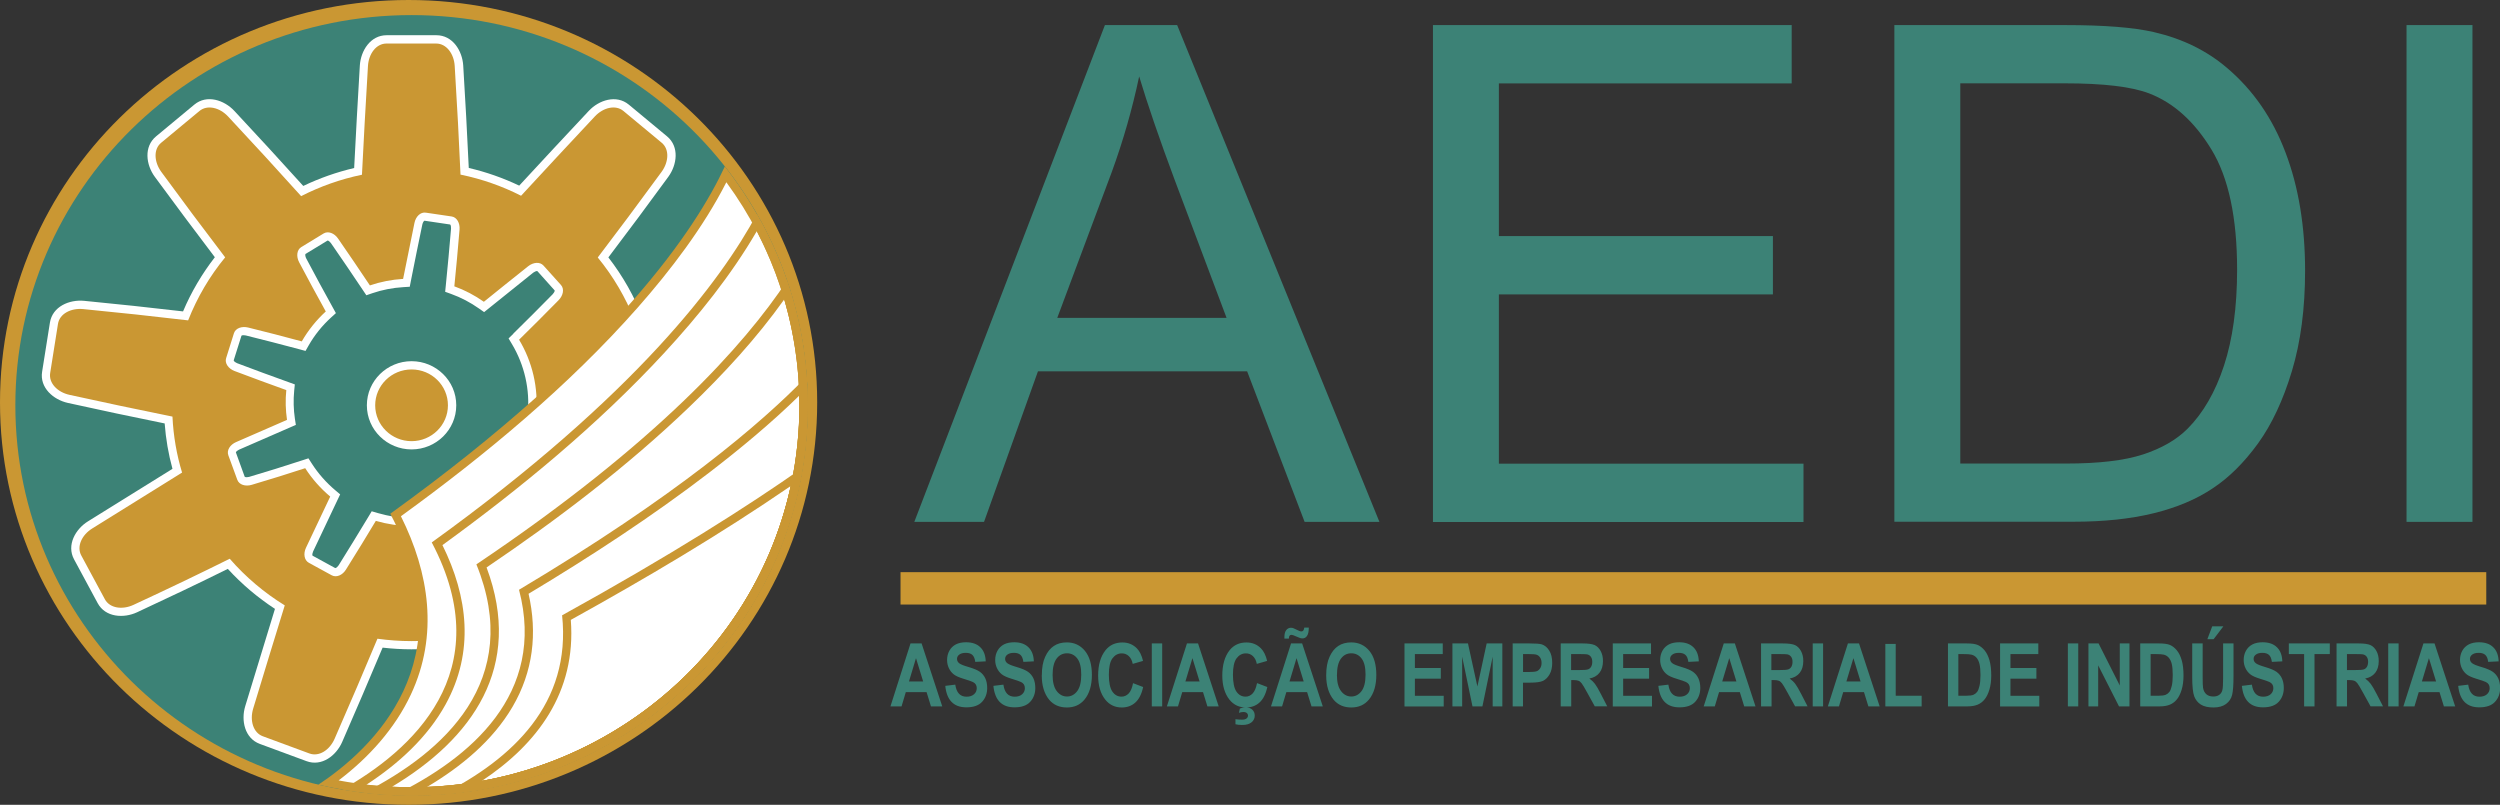
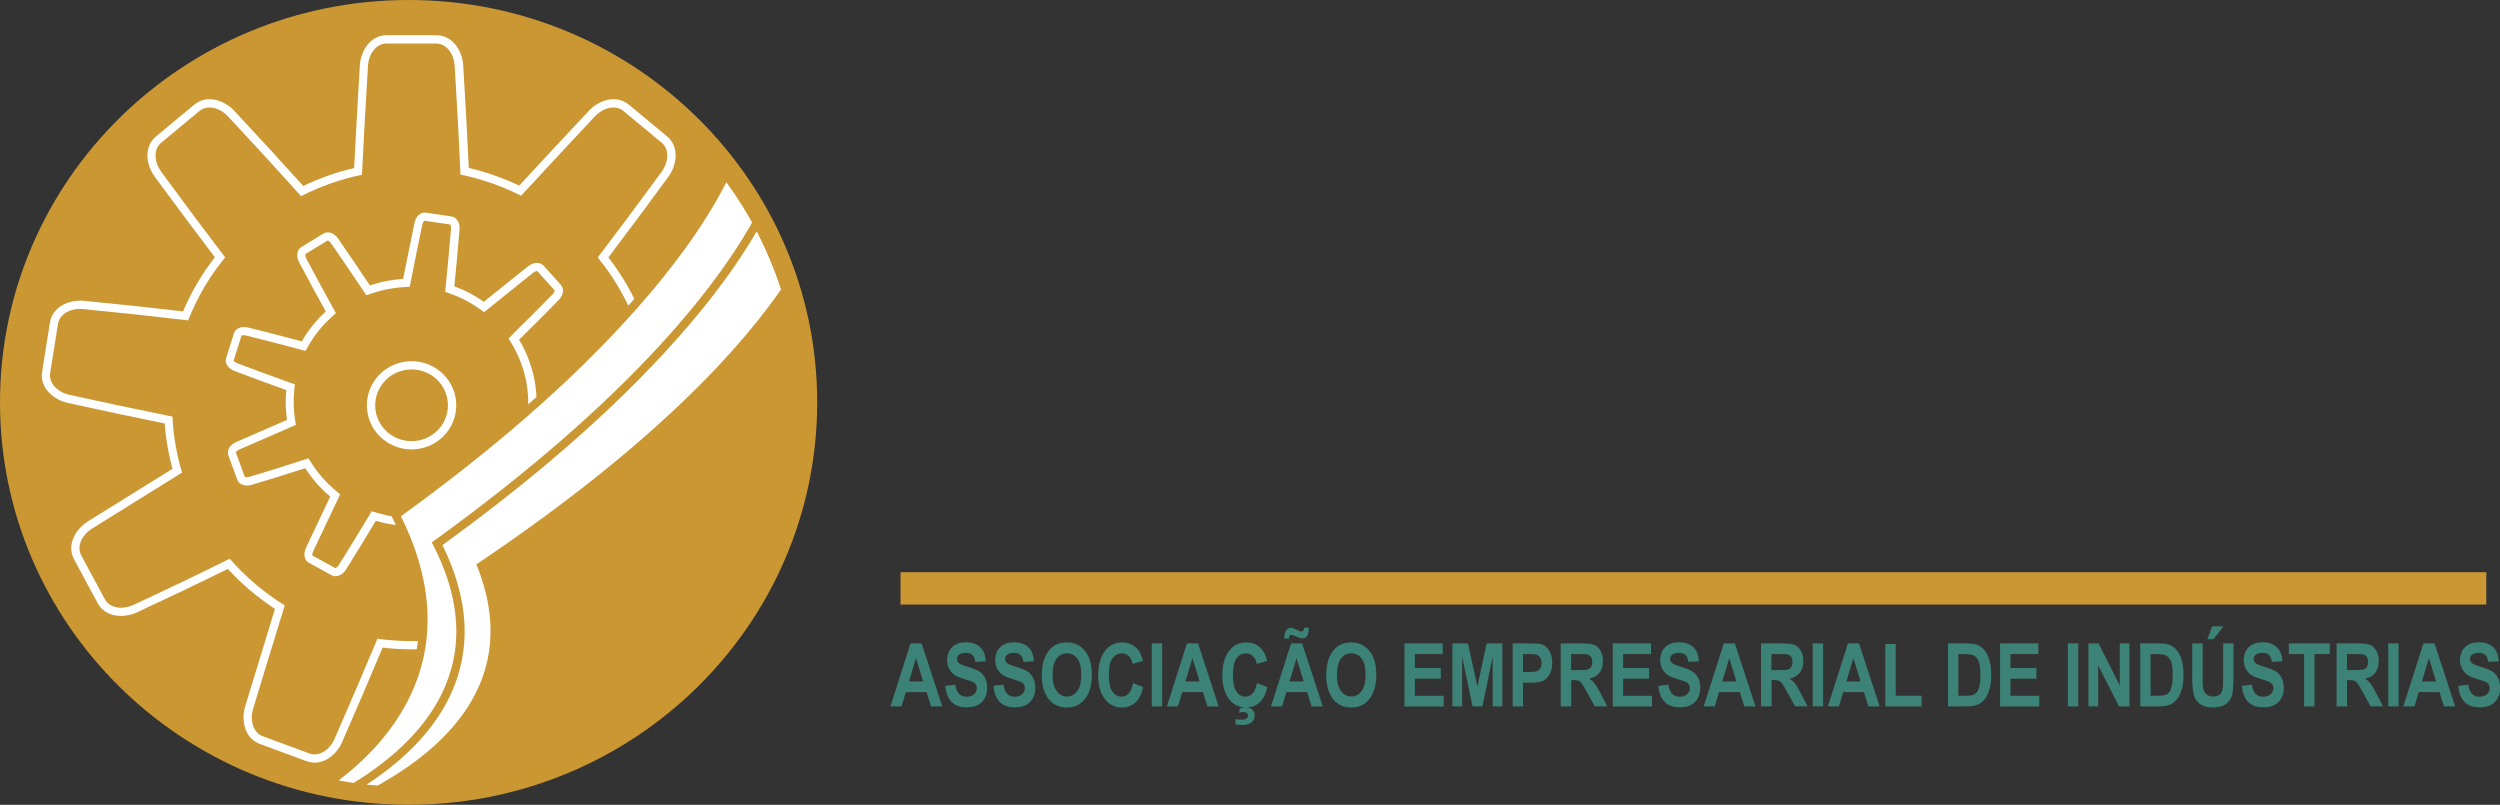
<svg xmlns="http://www.w3.org/2000/svg" id="Camada_2" data-name="Camada 2" viewBox="0 0 387.61 124.78">
  <rect x="0" y="0" width="387.61" height="124.78" fill="#333333" stroke="none" />
  <defs>
    <style>      .cls-1, .cls-2, .cls-3 {        fill-rule: evenodd;      }      .cls-1, .cls-4 {        fill: #ca9733;      }      .cls-5, .cls-3 {        fill: #3c8276;      }      .cls-2 {        fill: #fff;      }      .cls-6 {        fill: none;        stroke: #231f20;        stroke-miterlimit: 22.93;        stroke-width: .57px;      }    </style>
  </defs>
  <g id="Camada_1-2" data-name="Camada 1">
    <g>
-       <path class="cls-5" d="M373.12,3.89h10.22v77.02h-10.22V3.89ZM303.93,71.87h16.42c5.07,0,9.05-.47,11.94-1.42,2.89-.95,5.18-2.28,6.9-4,2.4-2.42,4.29-5.68,5.63-9.77,1.34-4.09,2.03-9.04,2.03-14.86,0-8.07-1.33-14.27-3.96-18.61-2.64-4.34-5.84-7.24-9.63-8.71-2.73-1.06-7.12-1.58-13.18-1.58h-16.15v58.95ZM293.71,80.91V3.89h26.53c5.99,0,10.56.36,13.72,1.09,4.41,1.02,8.18,2.87,11.29,5.52,4.07,3.44,7.1,7.82,9.11,13.16,2.03,5.34,3.03,11.46,3.03,18.32,0,5.84-.68,11.03-2.04,15.54-1.36,4.52-3.12,8.27-5.25,11.22-2.15,2.96-4.48,5.29-7.03,6.97-2.53,1.7-5.59,2.99-9.18,3.87-3.6.88-7.73,1.31-12.39,1.31h-27.79ZM222.17,80.91V3.89h55.62v9.04h-45.4v23.67h42.49v9.04h-42.49v26.25h47.23v9.04h-57.45ZM163.92,49.28h26.25l-8.03-21.35c-2.42-6.49-4.25-11.85-5.52-16.08-1.06,5.02-2.47,9.95-4.25,14.83l-8.45,22.61ZM141.76,80.91L171.31,3.89h11.2l31.36,77.02h-11.6l-8.91-23.34h-32.43l-8.36,23.34h-10.81Z" />
      <rect class="cls-4" x="139.62" y="88.71" width="245.86" height="5.02" />
      <g>
        <path class="cls-6" d="M71.44,27.08c3.3.68,6.44,1.79,9.35,3.27,3.46-3.76,7.23-7.8,11.43-12.29,1.31-1.4,3.23-1.86,4.44-.85l5.93,4.92c1.22,1.01,1.11,2.97-.02,4.52-3.58,4.89-6.83,9.26-9.89,13.27,4.79,5.85,7.79,13.19,8.17,21.2,5.33,1.07,10.65,2.19,15.96,3.35,1.88.41,3.25,1.83,3,3.39l-1.21,7.62c-.25,1.56-1.99,2.48-3.9,2.29-5.43-.54-10.85-1.12-16.28-1.76-1.4,3.57-3.35,6.87-5.76,9.8,3.35,4.39,6.65,8.8,9.91,13.24,1.14,1.55,1.24,3.52.02,4.52l-5.93,4.92c-1.22,1.01-3.13.55-4.44-.85-3.8-4.08-7.58-8.2-11.32-12.35-5.12,2.62-10.93,4.11-17.1,4.11-1.79,0-3.56-.13-5.28-.37-1.96,4.7-4.14,9.79-6.64,15.51-.77,1.76-2.42,2.83-3.91,2.28l-7.23-2.67c-1.48-.55-2.04-2.44-1.49-4.27,1.8-5.93,3.4-11.19,4.9-16.02-3.2-1.97-6.08-4.41-8.53-7.23-4.49,2.23-9.39,4.59-14.92,7.15-1.74.81-3.69.52-4.44-.87l-3.66-6.79c-.75-1.39.08-3.18,1.71-4.19,5.12-3.17,9.7-6.03,13.92-8.66-.84-2.77-1.35-5.68-1.49-8.68-5.32-1.07-10.64-2.2-15.96-3.37-1.88-.41-3.25-1.83-3-3.39l1.21-7.62c.25-1.56,1.99-2.47,3.9-2.29,5.45.53,10.87,1.11,16.28,1.75,1.4-3.56,3.34-6.85,5.74-9.77-3.34-4.38-6.64-8.79-9.9-13.25-1.13-1.55-1.24-3.52-.02-4.52l5.93-4.92c1.22-1.01,3.13-.55,4.44.85,3.82,4.09,7.6,8.2,11.33,12.35,2.93-1.5,6.1-2.63,9.43-3.32.25-5.12.56-10.67.93-16.85.11-1.92,1.29-3.49,2.87-3.49h7.71c1.58,0,2.76,1.58,2.87,3.49.38,6.18.68,11.73.9,16.85Z" />
        <path class="cls-6" d="M70.41,44.38c1.66.6,3.21,1.42,4.61,2.41,2.08-1.69,4.35-3.5,6.87-5.51.79-.63,1.82-.72,2.37-.11l2.71,3.01c.55.62.35,1.63-.35,2.35-2.23,2.27-4.25,4.29-6.14,6.14,2.04,3.4,3.04,7.44,2.63,11.63,2.69.96,5.36,1.95,8.03,2.95.94.36,1.55,1.2,1.3,1.99l-1.21,3.86c-.25.79-1.22,1.13-2.2.89-2.78-.69-5.55-1.41-8.32-2.15-1,1.75-2.26,3.31-3.73,4.65,1.4,2.53,2.78,5.07,4.14,7.63.47.89.37,1.92-.33,2.35l-3.46,2.11c-.71.43-1.67.05-2.24-.78-1.66-2.41-3.31-4.83-4.94-7.27-2.86.97-5.99,1.3-9.19.83-.93-.14-1.84-.34-2.71-.59-1.37,2.29-2.89,4.77-4.63,7.55-.53.86-1.47,1.29-2.2.89l-3.55-1.94c-.73-.4-.88-1.42-.45-2.33,1.39-2.94,2.62-5.55,3.76-7.95-1.51-1.27-2.82-2.75-3.88-4.4-2.5.82-5.23,1.67-8.29,2.58-.97.29-1.96,0-2.24-.79l-1.39-3.8c-.28-.78.28-1.64,1.21-2.04,2.9-1.26,5.49-2.39,7.89-3.44-.22-1.5-.27-3.05-.12-4.62-2.68-.96-5.36-1.95-8.03-2.96-.94-.36-1.55-1.2-1.3-1.99l1.21-3.86c.25-.79,1.22-1.13,2.2-.89,2.79.69,5.56,1.4,8.32,2.15,1-1.74,2.26-3.3,3.72-4.64-1.4-2.53-2.78-5.07-4.13-7.63-.47-.89-.37-1.92.33-2.35l3.46-2.11c.71-.43,1.67-.05,2.24.78,1.67,2.41,3.32,4.84,4.94,7.27,1.64-.56,3.37-.9,5.15-1.01.52-2.64,1.1-5.5,1.76-8.68.21-.99.94-1.72,1.76-1.6l4,.59c.82.12,1.31,1.03,1.23,2.03-.27,3.24-.54,6.14-.81,8.82ZM63.81,57.28c3.12,0,5.64,2.49,5.64,5.56s-2.53,5.56-5.64,5.56-5.65-2.49-5.65-5.56,2.53-5.56,5.65-5.56Z" />
        <path class="cls-1" d="M63.35,0c34.98,0,63.35,27.93,63.35,62.39s-28.36,62.39-63.35,62.39S0,96.85,0,62.39,28.36,0,63.35,0" />
-         <path class="cls-3" d="M63.81,2.34c33.93,0,61.43,27.09,61.43,60.5s-27.5,60.5-61.43,60.5S2.38,96.26,2.38,62.84,29.88,2.34,63.81,2.34" />
        <path class="cls-2" d="M63.81,56c3.79,0,6.93,3.03,6.93,6.84s-3.14,6.84-6.93,6.84-6.93-3.03-6.93-6.84,3.14-6.84,6.93-6.84M79.57,51.74c2.06-2.02,4.1-4.06,6.12-6.12.11-.11.35-.44.31-.59l-2.68-2.99c-.16-.07-.52.14-.64.23-2.29,1.83-4.58,3.66-6.86,5.51l-.76.61-.8-.56c-1.33-.94-2.78-1.7-4.3-2.25l-.94-.34.1-.99c.3-2.93.56-5.86.81-8.79.01-.15-.01-.56-.13-.65l-3.98-.59c-.17.05-.31.44-.34.59-.6,2.89-1.19,5.77-1.76,8.67l-.19.98-.99.06c-1.64.1-3.26.41-4.81.94l-.93.32-.55-.82c-1.62-2.43-3.27-4.85-4.93-7.25-.09-.13-.37-.42-.52-.42l-3.44,2.09c-.09.15.04.54.11.67,1.35,2.55,2.72,5.09,4.12,7.61l.49.89-.75.68c-1.37,1.25-2.55,2.71-3.47,4.32l-.49.86-.96-.26c-2.76-.74-5.52-1.45-8.3-2.14-.15-.04-.56-.07-.67.03l-1.21,3.84c.03.17.38.37.53.43,2.66,1.01,5.33,1.99,8.01,2.95l.94.34-.1,1c-.14,1.43-.1,2.88.11,4.31l.15.97-.9.39c-2.63,1.15-5.26,2.29-7.89,3.44-.14.06-.49.28-.51.43l1.37,3.78c.12.12.53.06.68.02,2.76-.82,5.52-1.67,8.25-2.57l.95-.31.54.84c.99,1.54,2.22,2.93,3.62,4.11l.76.64-.43.9c-1.26,2.64-2.51,5.29-3.76,7.94-.07.14-.18.53-.1.66l3.53,1.93c.17,0,.44-.3.52-.43,1.56-2.5,3.1-5.01,4.62-7.53l.51-.85.95.28c.83.24,1.68.43,2.54.55,2.89.42,5.82.16,8.59-.78l.94-.32.55.82c1.62,2.43,3.26,4.85,4.92,7.26.09.12.37.42.52.41l3.44-2.09c.09-.15-.04-.53-.11-.67-1.35-2.55-2.73-5.08-4.13-7.6l-.49-.89.75-.68c1.38-1.25,2.56-2.72,3.48-4.34l.49-.86.96.26c2.76.74,5.52,1.46,8.29,2.15.15.04.56.07.66-.03l1.21-3.84c-.03-.17-.38-.37-.52-.43-2.66-1-5.33-1.99-8.01-2.95l-.94-.34.1-1c.37-3.77-.51-7.6-2.45-10.84l-.52-.87.73-.71ZM94.32,39.9c4.52,5.83,7.22,12.8,7.76,20.15,5.01,1.01,10.02,2.07,15.01,3.16,2.25.49,4.39,2.36,3.99,4.85l-1.21,7.62c-.4,2.48-3.01,3.59-5.3,3.36-5.11-.51-10.23-1.06-15.33-1.65-1.27,3.01-2.94,5.84-4.95,8.43,3.14,4.12,6.24,8.28,9.31,12.46,1.36,1.85,1.74,4.67-.2,6.27l-5.93,4.92c-1.94,1.61-4.64.71-6.2-.97-3.59-3.85-7.15-7.73-10.68-11.64-5.24,2.52-10.97,3.81-16.8,3.81-1.49,0-2.99-.09-4.47-.26-2.05,4.89-4.15,9.77-6.27,14.63-.92,2.11-3.17,3.85-5.53,2.97l-7.23-2.67c-2.36-.87-2.94-3.65-2.27-5.85,1.53-5.03,3.06-10.06,4.61-15.09-2.68-1.75-5.15-3.84-7.31-6.2-4.66,2.31-9.36,4.54-14.07,6.73-2.09.97-4.92.79-6.11-1.42l-3.66-6.79c-1.19-2.21.22-4.69,2.16-5.89,4.37-2.71,8.73-5.43,13.1-8.14-.63-2.3-1.03-4.66-1.21-7.04-5.01-1.02-10.02-2.07-15.01-3.18-2.25-.5-4.39-2.36-3.99-4.84l1.21-7.62c.4-2.49,3.01-3.59,5.3-3.37,5.12.5,10.23,1.04,15.34,1.64,1.27-3,2.93-5.82,4.93-8.4-3.14-4.13-6.24-8.29-9.31-12.47-1.36-1.85-1.74-4.66.2-6.27l5.93-4.92c1.94-1.61,4.63-.71,6.2.97,3.6,3.85,7.16,7.73,10.69,11.64,2.52-1.21,5.17-2.14,7.89-2.78.26-5.3.57-10.59.88-15.89.14-2.3,1.64-4.7,4.16-4.7h7.71c2.52,0,4.02,2.41,4.16,4.7.32,5.29.62,10.59.86,15.88,2.7.63,5.32,1.55,7.82,2.74,3.58-3.88,7.18-7.74,10.79-11.59,1.56-1.67,4.26-2.57,6.2-.97l5.93,4.92c1.94,1.61,1.55,4.42.2,6.27-3.06,4.19-6.15,8.36-9.29,12.49" />
        <path class="cls-1" d="M70.41,44.38c1.66.6,3.21,1.42,4.61,2.41,2.08-1.69,4.35-3.5,6.87-5.51.79-.63,1.82-.72,2.37-.11l2.71,3.01c.56.62.35,1.63-.35,2.35-2.23,2.27-4.25,4.29-6.14,6.14,2.04,3.4,3.04,7.44,2.63,11.63,2.69.96,5.36,1.95,8.03,2.95.94.36,1.55,1.2,1.3,1.99l-1.21,3.86c-.25.79-1.22,1.14-2.2.89-2.78-.69-5.55-1.41-8.32-2.15-1,1.75-2.26,3.31-3.73,4.65,1.4,2.53,2.78,5.07,4.14,7.63.47.89.38,1.92-.33,2.35l-3.45,2.1c-.71.43-1.67.05-2.24-.78-1.66-2.41-3.31-4.83-4.93-7.27-2.86.97-5.99,1.3-9.19.83-.93-.14-1.84-.34-2.71-.59-1.37,2.29-2.89,4.77-4.63,7.55-.53.86-1.47,1.28-2.2.89l-3.55-1.94c-.73-.4-.88-1.42-.45-2.33,1.38-2.94,2.62-5.55,3.76-7.94-1.51-1.27-2.82-2.75-3.88-4.4-2.5.82-5.22,1.67-8.29,2.58-.97.29-1.96,0-2.24-.79l-1.39-3.8c-.28-.78.28-1.64,1.21-2.04,2.9-1.26,5.49-2.39,7.89-3.44-.22-1.5-.27-3.05-.11-4.62-2.68-.96-5.36-1.95-8.03-2.96-.94-.36-1.55-1.2-1.3-1.99l1.21-3.86c.25-.79,1.22-1.13,2.2-.89,2.79.69,5.56,1.4,8.32,2.15,1-1.74,2.26-3.3,3.72-4.64-1.4-2.53-2.78-5.07-4.13-7.63-.47-.89-.37-1.92.33-2.35l3.46-2.11c.71-.43,1.67-.05,2.24.78,1.67,2.41,3.32,4.84,4.94,7.27,1.64-.56,3.37-.9,5.15-1.01.52-2.64,1.1-5.5,1.76-8.68.2-.99.94-1.72,1.76-1.59l4,.59c.82.12,1.31,1.03,1.23,2.03-.27,3.24-.54,6.14-.81,8.82M63.81,57.28c3.12,0,5.64,2.49,5.64,5.56s-2.53,5.56-5.64,5.56-5.64-2.49-5.64-5.56,2.53-5.56,5.64-5.56M71.44,27.08c3.3.68,6.44,1.79,9.35,3.27,3.46-3.76,7.23-7.8,11.43-12.29,1.31-1.4,3.23-1.86,4.44-.85l5.93,4.92c1.22,1.01,1.11,2.97-.02,4.52-3.58,4.89-6.83,9.26-9.89,13.27,4.79,5.85,7.79,13.19,8.17,21.2,5.33,1.07,10.65,2.19,15.96,3.35,1.88.41,3.25,1.83,3,3.39l-1.21,7.62c-.25,1.56-1.99,2.48-3.9,2.29-5.43-.54-10.85-1.12-16.28-1.76-1.4,3.57-3.35,6.87-5.76,9.8,3.35,4.39,6.65,8.8,9.91,13.24,1.14,1.55,1.24,3.52.02,4.52l-5.93,4.92c-1.22,1.01-3.13.55-4.44-.85-3.8-4.08-7.58-8.2-11.32-12.35-5.12,2.62-10.93,4.11-17.1,4.11-1.79,0-3.56-.13-5.28-.37-1.96,4.7-4.14,9.79-6.64,15.51-.77,1.76-2.42,2.83-3.91,2.28l-7.23-2.67c-1.48-.55-2.04-2.44-1.49-4.27,1.8-5.93,3.4-11.19,4.9-16.02-3.2-1.97-6.08-4.41-8.53-7.23-4.49,2.23-9.39,4.59-14.92,7.15-1.74.81-3.69.52-4.44-.87l-3.66-6.79c-.75-1.39.08-3.18,1.71-4.19,5.12-3.17,9.7-6.03,13.92-8.66-.84-2.77-1.35-5.68-1.49-8.68-5.32-1.07-10.64-2.2-15.96-3.37-1.88-.41-3.25-1.83-3-3.39l1.21-7.62c.25-1.56,1.99-2.47,3.9-2.29,5.45.53,10.87,1.11,16.28,1.75,1.4-3.56,3.34-6.85,5.74-9.77-3.34-4.38-6.64-8.79-9.9-13.25-1.13-1.55-1.24-3.52-.02-4.52l5.93-4.92c1.22-1.01,3.13-.55,4.44.85,3.82,4.09,7.6,8.2,11.33,12.35,2.93-1.5,6.1-2.63,9.43-3.32.25-5.12.56-10.67.93-16.85.11-1.92,1.29-3.49,2.87-3.49h7.71c1.58,0,2.76,1.58,2.87,3.49.38,6.18.68,11.72.9,16.85" />
        <path class="cls-1" d="M112.38,25.81c8.05,10.23,12.85,23.08,12.85,37.03,0,33.41-27.5,60.5-61.43,60.5-4.97,0-9.8-.59-14.44-1.68,8.24-5.46,23.18-19.22,11.15-42.01,34.98-25.2,47.48-44.37,51.87-53.84" />
        <path class="cls-2" d="M112.62,28.25c-3.55,6.98-8.65,13.65-13.74,19.43-10.69,12.12-23.64,22.88-36.72,32.36,4.4,8.82,5.86,18.43,1.54,27.65-2.48,5.29-6.54,9.78-11.2,13.31,3.73.7,7.51,1.05,11.3,1.05,32.84,0,60.14-26.15,60.14-59.21,0-12.51-3.96-24.54-11.33-34.59" />
        <path class="cls-1" d="M68.59,84.5c3.97,8.03,4.99,16.55.5,24.71-2.82,5.13-7.36,9.25-12.29,12.46,2.32.27,4.66.4,7,.4,32.84,0,60.14-26.15,60.14-59.21,0-9.45-2.26-18.67-6.61-27.01-3.95,6.81-9.12,13.22-14.41,18.94-10.21,11.04-22.16,20.9-34.33,29.73M117.35,33.18c5.02,8.77,7.88,18.89,7.88,29.67,0,33.41-27.5,60.5-61.43,60.5-3.67,0-7.25-.32-10.74-.93,10.6-5.95,24.52-18.17,13.88-38.32,31.69-22.84,44.93-40.72,50.41-50.92" />
-         <path class="cls-1" d="M121.6,46.41c-4.28,6.02-9.43,11.6-14.72,16.68-9.61,9.22-20.42,17.44-31.44,24.89,5.77,15.42-2.21,26.55-14.66,34,1.01.05,2.02.07,3.03.07,32.84,0,60.14-26.15,60.14-59.22,0-5.57-.79-11.1-2.35-16.43M122.03,43.52c2.08,6.07,3.2,12.57,3.2,19.33,0,33.41-27.5,60.5-61.43,60.5-2.49,0-4.95-.15-7.36-.43,12.3-6.27,24.77-17.37,17.42-35.42,28.01-18.81,41.6-34.08,48.16-43.98" />
+         <path class="cls-1" d="M121.6,46.41M122.03,43.52c2.08,6.07,3.2,12.57,3.2,19.33,0,33.41-27.5,60.5-61.43,60.5-2.49,0-4.95-.15-7.36-.43,12.3-6.27,24.77-17.37,17.42-35.42,28.01-18.81,41.6-34.08,48.16-43.98" />
        <path class="cls-1" d="M123.93,61.33c-4.36,4.27-9.13,8.22-13.94,11.92-8.91,6.83-18.41,13.03-28.04,18.81,1.39,6.11.72,12.06-2.5,17.55-3.06,5.22-7.97,9.28-13.24,12.4,31.76-1.24,57.74-26.91,57.74-59.17,0-.5,0-1.01-.02-1.51M125.07,58.37c.11,1.48.17,2.97.17,4.48,0,33.41-27.5,60.5-61.43,60.5-.9,0-1.79-.02-2.68-.06,11.73-5.73,23.59-15.67,19.34-31.85,24.24-14.45,37.52-25.75,44.6-33.07" />
        <path class="cls-1" d="M122.6,75.35c-10.94,7.51-22.51,14.34-34.1,20.76.86,11.23-5.2,19.26-13.8,24.97,23.54-4.26,42.76-22.15,47.9-45.73M124.45,72.51c-4.45,27.31-27.46,48.51-55.89,50.66,10.93-5.55,20.04-14.09,18.59-27.77,16.81-9.28,28.84-16.94,37.3-22.89" />
      </g>
      <path class="cls-5" d="M381.11,106.34l1.57-.19c.18,1.25.76,1.87,1.75,1.87.49,0,.88-.13,1.16-.38.28-.25.42-.57.42-.95,0-.22-.05-.41-.15-.57-.1-.16-.25-.28-.45-.38-.2-.1-.69-.27-1.45-.5-.69-.21-1.19-.43-1.51-.68-.32-.25-.57-.57-.76-.96-.19-.4-.28-.82-.28-1.28,0-.53.12-1.01.36-1.44.24-.43.58-.75,1-.97.43-.22.95-.33,1.58-.33.94,0,1.68.25,2.21.77.53.51.81,1.24.84,2.19l-1.62.08c-.07-.52-.22-.89-.46-1.09-.24-.21-.57-.31-1.01-.31s-.77.09-1.01.27c-.24.18-.35.4-.35.67s.11.48.33.66c.22.18.71.38,1.47.6.81.24,1.4.49,1.76.75.36.26.64.6.83,1.01.19.41.29.91.29,1.49,0,.85-.26,1.56-.78,2.13-.52.58-1.34.87-2.45.87-1.96,0-3.05-1.11-3.27-3.34M377.7,105.66l-1.11-3.62-1.09,3.62h2.2ZM380.66,109.52h-1.75l-.68-2.21h-3.22l-.66,2.21h-1.72l3.11-9.76h1.72l3.2,9.76ZM370.28,99.76h1.61v9.76h-1.61v-9.76ZM363.88,103.89h1.2c.73,0,1.2-.03,1.4-.1.2-.06.36-.19.49-.39.12-.2.19-.46.19-.78s-.06-.56-.19-.75c-.12-.19-.29-.32-.51-.39-.15-.05-.59-.07-1.31-.07h-1.27v2.48ZM362.27,109.52v-9.76h3.4c.87,0,1.49.09,1.86.26.37.17.68.48.92.91.24.43.36.95.36,1.55,0,.76-.18,1.38-.55,1.84-.37.47-.89.76-1.56.88.35.25.63.52.86.82.23.3.54.83.93,1.59l.98,1.9h-1.93l-1.17-2.12c-.42-.77-.71-1.25-.86-1.44-.15-.19-.31-.33-.48-.4-.17-.07-.44-.11-.81-.11h-.33v4.08h-1.61ZM357.24,109.52v-8.11h-2.37v-1.65h6.35v1.65h-2.37v8.11h-1.61ZM347.57,106.34l1.57-.19c.18,1.25.76,1.87,1.75,1.87.49,0,.88-.13,1.16-.38.28-.25.42-.57.42-.95,0-.22-.05-.41-.15-.57-.1-.16-.25-.28-.45-.38-.2-.1-.69-.27-1.45-.5-.69-.21-1.19-.43-1.51-.68-.32-.25-.57-.57-.76-.96-.19-.4-.28-.82-.28-1.28,0-.53.12-1.01.36-1.44.24-.43.58-.75,1-.97.43-.22.96-.33,1.58-.33.94,0,1.68.25,2.21.77.53.51.81,1.24.84,2.19l-1.62.08c-.07-.52-.22-.89-.46-1.09-.24-.21-.57-.31-1.01-.31s-.77.09-1.01.27c-.24.18-.35.4-.35.67s.11.48.33.66c.22.18.71.38,1.47.6.81.24,1.4.49,1.76.75.36.26.64.6.83,1.01.19.41.29.91.29,1.49,0,.85-.26,1.56-.78,2.13-.52.58-1.34.87-2.45.87-1.96,0-3.05-1.11-3.27-3.34M342.24,99.1l.75-1.99h1.73l-1.51,1.99h-.97ZM339.9,99.76h1.61v5.28c0,.82.02,1.35.06,1.6.07.43.24.76.51,1,.27.23.63.35,1.07.35.38,0,.68-.08.92-.25.24-.17.4-.4.48-.69.09-.29.13-.93.13-1.9v-5.39h1.61v5.13c0,1.31-.07,2.25-.21,2.84-.14.58-.46,1.06-.95,1.42-.49.36-1.14.54-1.94.54s-1.49-.15-1.96-.45c-.47-.3-.81-.72-1.02-1.26-.21-.54-.32-1.55-.32-3.01v-5.21ZM333.44,101.41v6.46h1.21c.52,0,.9-.05,1.13-.15.23-.1.42-.25.57-.44.15-.2.27-.51.37-.94.1-.42.15-.99.15-1.68s-.05-1.29-.15-1.71c-.1-.42-.26-.74-.47-.98-.21-.24-.47-.4-.77-.47-.23-.06-.66-.09-1.31-.09h-.73ZM331.83,99.76h2.95c.74,0,1.31.08,1.69.25.38.17.73.45,1.05.84.32.39.57.91.75,1.54.18.63.27,1.42.27,2.35,0,.84-.1,1.58-.29,2.2-.19.62-.43,1.12-.73,1.48-.29.37-.65.64-1.06.82-.42.18-.95.28-1.6.28h-3.03v-9.76ZM323.8,109.52v-9.76h1.57l3.29,6.52v-6.52h1.5v9.76h-1.62l-3.23-6.36v6.36h-1.5ZM320.61,99.76h1.61v9.76h-1.61v-9.76ZM310.1,109.52v-9.76h5.93v1.65h-4.32v2.16h4.02v1.65h-4.02v2.66h4.47v1.65h-6.08ZM303.63,101.41v6.46h1.21c.52,0,.9-.05,1.13-.15.23-.1.42-.25.57-.44.15-.2.27-.51.37-.94.1-.42.15-.99.15-1.68s-.05-1.29-.15-1.71c-.1-.42-.26-.74-.47-.98-.21-.24-.47-.4-.77-.47-.23-.06-.66-.09-1.31-.09h-.73ZM302.02,99.76h2.95c.75,0,1.31.08,1.69.25.38.17.73.45,1.05.84.32.39.57.91.75,1.54.18.63.27,1.42.27,2.35,0,.84-.1,1.58-.29,2.2-.19.62-.43,1.12-.73,1.48-.29.37-.65.64-1.06.82-.42.18-.95.28-1.6.28h-3.03v-9.76ZM292.31,109.52v-9.68h1.61v8.03h4.02v1.65h-5.63ZM288.47,105.66l-1.11-3.62-1.09,3.62h2.2ZM291.43,109.52h-1.75l-.68-2.21h-3.22l-.66,2.21h-1.72l3.11-9.76h1.72l3.2,9.76ZM281.05,99.76h1.61v9.76h-1.61v-9.76ZM274.64,103.89h1.2c.73,0,1.2-.03,1.4-.1.2-.06.36-.19.49-.39.12-.2.19-.46.19-.78s-.06-.56-.19-.75c-.12-.19-.29-.32-.51-.39-.15-.05-.59-.07-1.31-.07h-1.27v2.48ZM273.04,109.52v-9.76h3.4c.87,0,1.49.09,1.87.26.37.17.68.48.92.91.24.43.36.95.36,1.55,0,.76-.18,1.38-.55,1.84-.37.47-.89.76-1.56.88.34.25.63.52.86.82.23.3.54.83.93,1.59l.98,1.9h-1.93l-1.17-2.12c-.42-.77-.71-1.25-.86-1.44-.15-.19-.31-.33-.48-.4-.17-.07-.44-.11-.81-.11h-.33v4.08h-1.61ZM269.22,105.66l-1.11-3.62-1.09,3.62h2.2ZM272.18,109.52h-1.75l-.68-2.21h-3.22l-.66,2.21h-1.72l3.11-9.76h1.72l3.2,9.76ZM257.1,106.34l1.57-.19c.18,1.25.76,1.87,1.75,1.87.49,0,.87-.13,1.16-.38.28-.25.42-.57.42-.95,0-.22-.05-.41-.15-.57-.1-.16-.25-.28-.45-.38-.2-.1-.69-.27-1.45-.5-.69-.21-1.19-.43-1.51-.68-.32-.25-.57-.57-.76-.96-.19-.4-.28-.82-.28-1.28,0-.53.12-1.01.36-1.44.24-.43.58-.75,1-.97.43-.22.95-.33,1.58-.33.94,0,1.68.25,2.21.77.53.51.81,1.24.84,2.19l-1.62.08c-.07-.52-.22-.89-.46-1.09-.24-.21-.57-.31-1.01-.31s-.77.09-1.01.27c-.24.18-.35.4-.35.67s.11.48.33.66c.22.18.71.38,1.47.6.81.24,1.4.49,1.76.75.36.26.64.6.83,1.01.19.41.29.91.29,1.49,0,.85-.26,1.56-.78,2.13-.52.58-1.34.87-2.45.87-1.96,0-3.05-1.11-3.27-3.34M250.05,109.52v-9.76h5.93v1.65h-4.32v2.16h4.02v1.65h-4.02v2.66h4.47v1.65h-6.08ZM243.59,103.89h1.2c.73,0,1.2-.03,1.4-.1.2-.06.36-.19.49-.39.12-.2.19-.46.19-.78s-.06-.56-.19-.75c-.12-.19-.29-.32-.51-.39-.15-.05-.59-.07-1.31-.07h-1.27v2.48ZM241.98,109.52v-9.76h3.4c.87,0,1.49.09,1.87.26.37.17.68.48.92.91.24.43.36.95.36,1.55,0,.76-.18,1.38-.55,1.84-.37.47-.89.76-1.56.88.35.25.63.52.86.82.23.3.54.83.93,1.59l.98,1.9h-1.93l-1.17-2.12c-.42-.77-.71-1.25-.86-1.44-.15-.19-.31-.33-.48-.4-.17-.07-.44-.11-.81-.11h-.33v4.08h-1.61ZM236.14,101.41v2.78h.9c.6,0,1.01-.04,1.23-.13.22-.08.39-.24.53-.46.14-.22.21-.49.21-.81s-.07-.6-.21-.82c-.14-.22-.32-.37-.53-.45-.21-.08-.65-.11-1.33-.11h-.79ZM234.53,109.52v-9.76h2.6c.97,0,1.6.05,1.9.14.47.15.86.47,1.17.97.31.49.46,1.13.46,1.9,0,.7-.13,1.3-.4,1.77s-.6.81-1,1.01-1.09.29-2.07.29h-1.06v3.68h-1.61ZM225.19,109.52v-9.76h2.41l1.46,6.67,1.44-6.67h2.43v9.76h-1.5v-7.7l-1.59,7.7h-1.54l-1.6-7.7v7.7h-1.5ZM217.76,109.52v-9.76h5.93v1.65h-4.32v2.16h4.02v1.65h-4.02v2.66h4.47v1.65h-6.08ZM207.28,104.63c0,1.12.21,1.96.64,2.52.43.56.96.84,1.59.84s1.16-.28,1.58-.83c.42-.55.63-1.41.63-2.56s-.2-1.96-.61-2.5c-.41-.54-.94-.81-1.6-.81s-1.19.27-1.6.82c-.41.55-.62,1.39-.62,2.53M205.62,104.7c0-1.16.17-2.12.52-2.87.34-.75.79-1.31,1.35-1.68.55-.37,1.23-.55,2.02-.55,1.14,0,2.08.44,2.8,1.31.72.88,1.08,2.12,1.08,3.73s-.38,2.91-1.15,3.83c-.67.81-1.58,1.22-2.73,1.22s-2.07-.4-2.74-1.2c-.76-.92-1.15-2.18-1.15-3.78M199.84,99.01h-.7v-.22c0-.48.09-.85.28-1.09.19-.24.43-.37.72-.37.12,0,.24.02.35.05.11.04.29.12.54.25.33.18.58.27.74.27.26,0,.4-.2.45-.59h.7c0,.61-.1,1.04-.28,1.29-.18.26-.41.38-.7.38-.12,0-.24-.02-.35-.05-.08-.02-.28-.1-.59-.24-.37-.17-.63-.26-.79-.26-.11,0-.2.04-.27.13-.07.08-.11.23-.11.43M202.13,105.66l-1.11-3.62-1.09,3.62h2.2ZM205.09,109.52h-1.75l-.68-2.21h-3.22l-.66,2.21h-1.72l3.11-9.76h1.72l3.2,9.76ZM191.55,112.29v-.78c.37.05.72.07,1.03.07s.53-.06.68-.18c.15-.12.23-.27.23-.45,0-.16-.06-.3-.18-.4-.12-.1-.29-.16-.51-.16s-.47.04-.71.13l.14-.66c.28-.12.59-.18.93-.18.42,0,.75.12,1,.35.25.23.38.54.38.91,0,.43-.17.78-.5,1.05-.33.27-.8.41-1.41.41-.47,0-.83-.04-1.06-.11M194.92,105.92l1.57.6c-.24,1.1-.65,1.9-1.22,2.41-.57.51-1.27.76-2.1.76-1.04,0-1.89-.4-2.54-1.2-.74-.93-1.12-2.18-1.12-3.75,0-1.66.38-2.96,1.12-3.91.65-.82,1.53-1.22,2.63-1.22.9,0,1.65.31,2.25.92.43.44.75,1.08.95,1.94l-1.6.46c-.1-.53-.31-.93-.61-1.21-.3-.28-.66-.42-1.08-.42-.59,0-1.07.26-1.45.77-.38.51-.56,1.36-.56,2.54s.18,2.1.54,2.62c.36.52.83.78,1.42.78.42,0,.79-.17,1.1-.5.31-.33.53-.86.67-1.58M185.99,105.66l-1.11-3.62-1.09,3.62h2.2ZM188.95,109.52h-1.75l-.68-2.21h-3.22l-.66,2.21h-1.72l3.11-9.76h1.72l3.2,9.76ZM178.58,99.76h1.61v9.76h-1.61v-9.76ZM175.67,105.92l1.57.6c-.24,1.1-.65,1.9-1.22,2.41-.57.51-1.27.76-2.1.76-1.04,0-1.89-.4-2.54-1.2-.75-.93-1.12-2.18-1.12-3.75,0-1.66.38-2.96,1.13-3.91.65-.82,1.53-1.22,2.63-1.22.9,0,1.65.31,2.25.92.43.44.74,1.08.95,1.94l-1.6.46c-.1-.53-.31-.93-.61-1.21-.31-.28-.66-.42-1.08-.42-.59,0-1.07.26-1.45.77-.38.51-.56,1.36-.56,2.54s.18,2.1.55,2.62c.36.52.83.78,1.42.78.42,0,.79-.17,1.11-.5.31-.33.53-.86.67-1.58M163.2,104.63c0,1.12.21,1.96.64,2.52.43.56.96.84,1.59.84s1.16-.28,1.58-.83c.42-.55.63-1.41.63-2.56s-.2-1.96-.61-2.5c-.41-.54-.94-.81-1.6-.81s-1.19.27-1.61.82c-.41.55-.62,1.39-.62,2.53M161.53,104.7c0-1.16.17-2.12.52-2.87.34-.75.79-1.31,1.35-1.68.55-.37,1.23-.55,2.01-.55,1.15,0,2.08.44,2.8,1.31.72.88,1.08,2.12,1.08,3.73s-.38,2.91-1.15,3.83c-.67.81-1.58,1.22-2.73,1.22s-2.07-.4-2.74-1.2c-.76-.92-1.15-2.18-1.15-3.78M154,106.34l1.57-.19c.18,1.25.76,1.87,1.75,1.87.49,0,.88-.13,1.16-.38.28-.25.42-.57.42-.95,0-.22-.05-.41-.15-.57-.1-.16-.25-.28-.45-.38-.2-.1-.69-.27-1.45-.5-.69-.21-1.19-.43-1.51-.68-.32-.25-.57-.57-.76-.96-.19-.4-.28-.82-.28-1.28,0-.53.12-1.01.36-1.44.24-.43.58-.75,1-.97.43-.22.95-.33,1.58-.33.94,0,1.68.25,2.21.77.53.51.81,1.24.84,2.19l-1.62.08c-.07-.52-.23-.89-.46-1.09-.24-.21-.57-.31-1.01-.31s-.77.09-1.01.27c-.24.18-.35.4-.35.67s.11.48.33.66c.22.18.71.38,1.47.6.81.24,1.4.49,1.76.75.36.26.64.6.83,1.01.19.41.29.91.29,1.49,0,.85-.26,1.56-.78,2.13-.52.58-1.34.87-2.45.87-1.96,0-3.05-1.11-3.27-3.34M146.54,106.34l1.57-.19c.18,1.25.76,1.87,1.75,1.87.49,0,.87-.13,1.16-.38.28-.25.42-.57.42-.95,0-.22-.05-.41-.15-.57-.1-.16-.25-.28-.45-.38-.2-.1-.69-.27-1.45-.5-.69-.21-1.19-.43-1.51-.68-.32-.25-.57-.57-.76-.96-.19-.4-.28-.82-.28-1.28,0-.53.12-1.01.36-1.44.24-.43.58-.75,1-.97.43-.22.95-.33,1.58-.33.94,0,1.68.25,2.21.77.53.51.81,1.24.84,2.19l-1.62.08c-.07-.52-.23-.89-.46-1.09-.24-.21-.57-.31-1.01-.31s-.77.09-1.01.27c-.24.18-.35.4-.35.67s.11.48.32.66c.22.18.71.38,1.48.6.81.24,1.4.49,1.76.75.36.26.64.6.83,1.01.19.41.29.91.29,1.49,0,.85-.26,1.56-.78,2.13-.52.58-1.34.87-2.45.87-1.96,0-3.05-1.11-3.27-3.34M143.13,105.66l-1.11-3.62-1.09,3.62h2.19ZM146.09,109.52h-1.75l-.68-2.21h-3.22l-.66,2.21h-1.72l3.11-9.76h1.72l3.2,9.76Z" />
    </g>
  </g>
</svg>